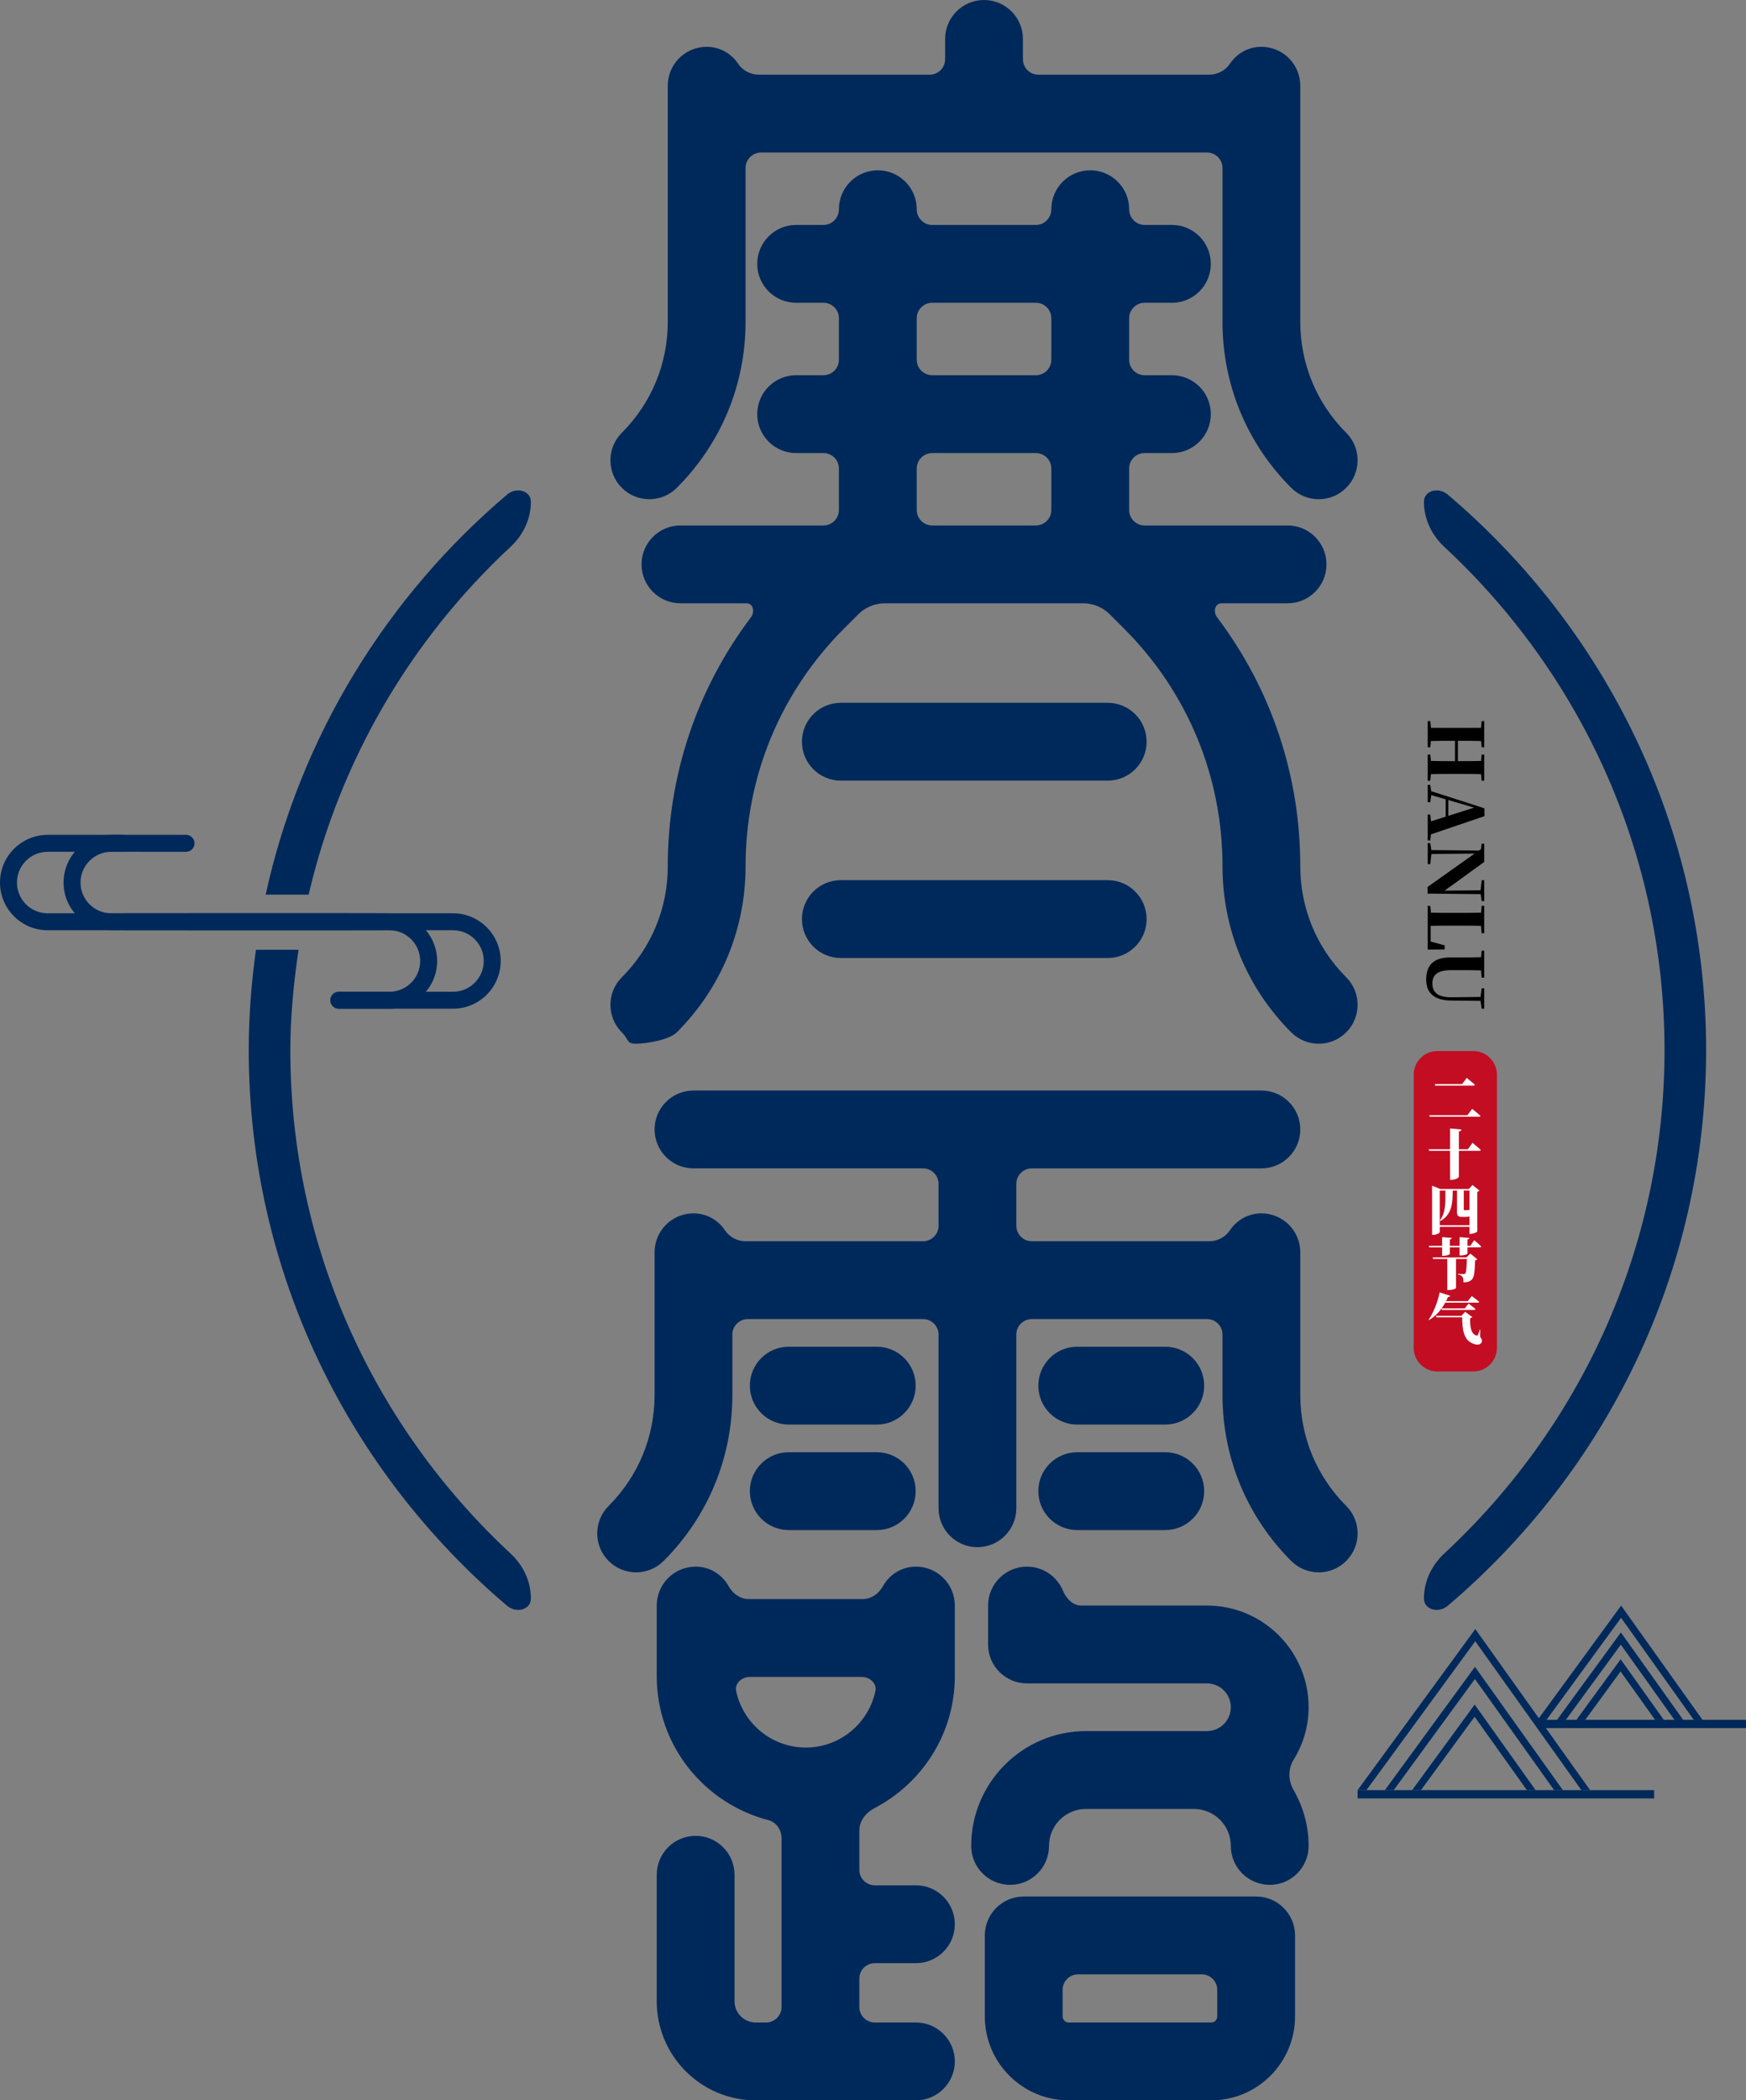
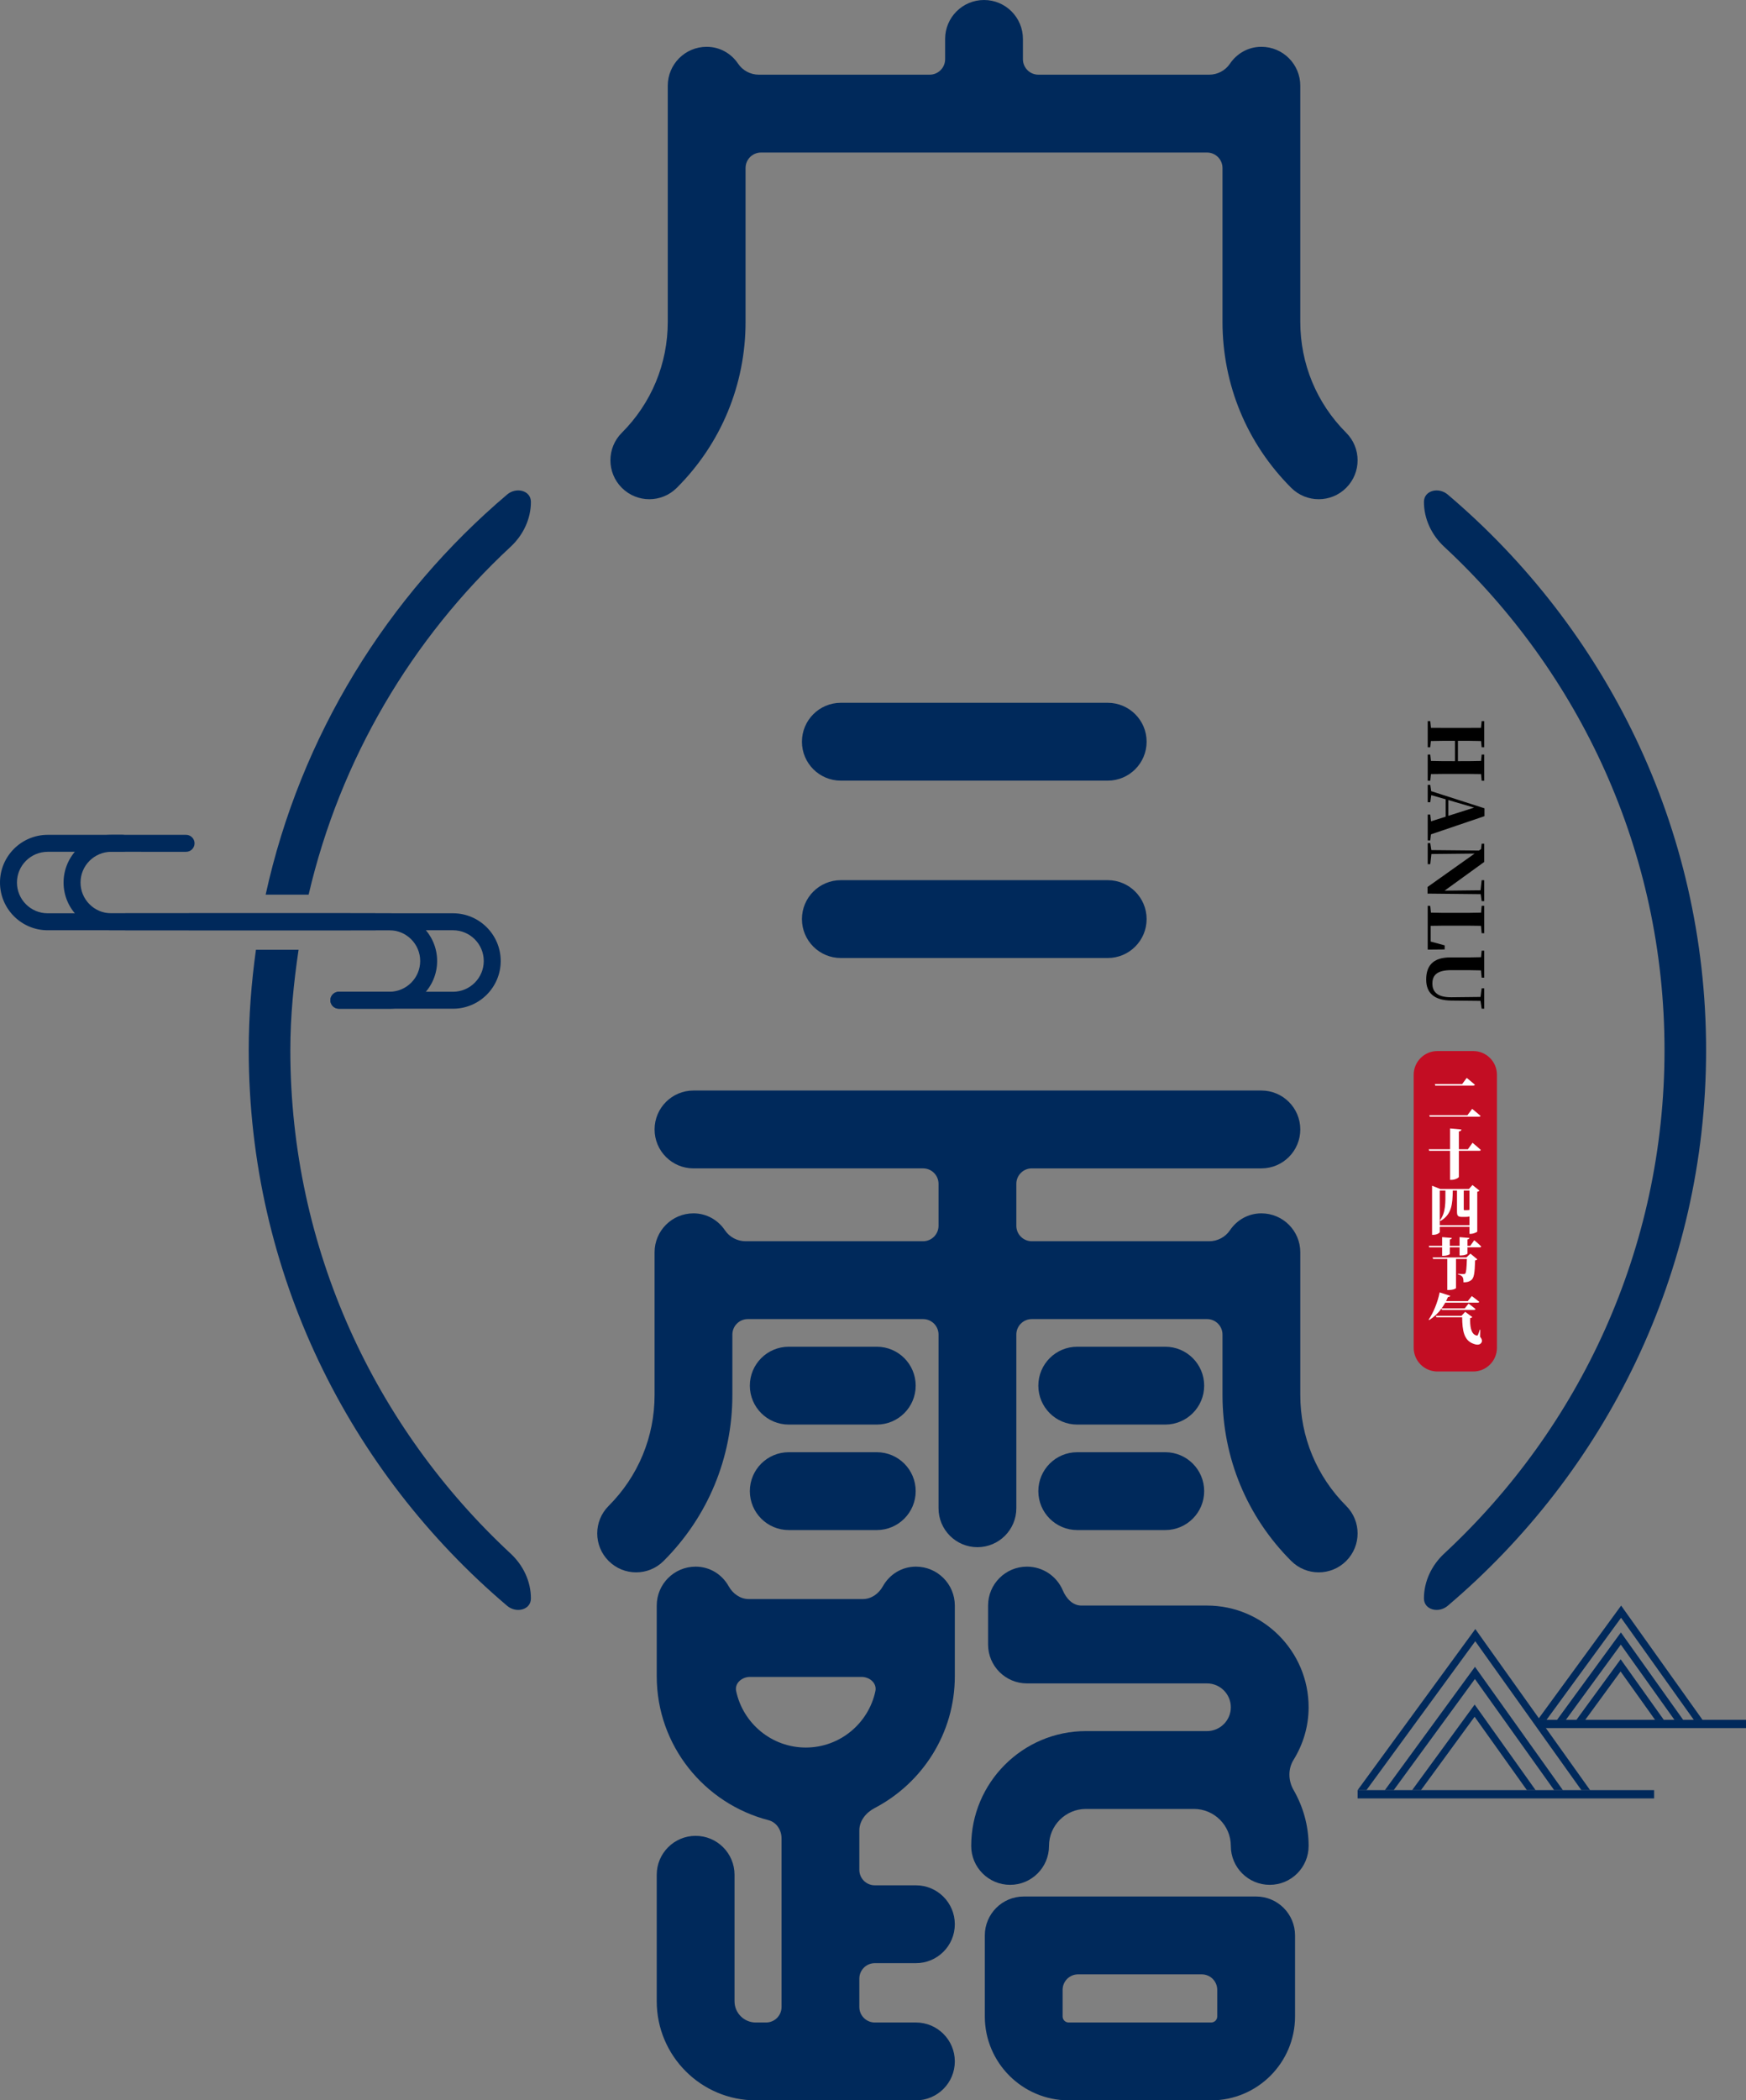
<svg xmlns="http://www.w3.org/2000/svg" version="1.1" id="图层_1" x="0px" y="0px" viewBox="0 0 541.119 650.529" style="enable-background:new 0 0 541.119 650.529;" xml:space="preserve">
  <rect x="0" y="0" width="541.119" height="650.529" fill="#808080" stroke="none" />
  <g>
    <g>
      <g>
        <path style="fill:#00295B;" d="M201.236,154.622c3.08,0,6.169-1.177,8.524-3.533c13.741-13.72,21.304-31.984,21.304-51.413     V52.038c0-2.649,2.147-4.796,4.796-4.796h138.219c2.649,0,4.796,2.147,4.796,4.796v47.638c0,19.437,7.561,37.692,21.293,51.413     c2.355,2.356,5.445,3.533,8.524,3.533c3.088,0,6.178-1.177,8.524-3.533c4.707-4.71,4.707-12.347,0-17.046     c-9.174-9.174-14.233-21.381-14.233-34.367V26.551c0-6.66-5.395-12.055-12.055-12.055c-4.104,0-7.626,2.09-9.752,5.242     c-1.432,2.124-3.85,3.393-6.412,3.393h-52.945c-2.649,0-4.796-2.147-4.796-4.796v-6.281C317.025,5.398,311.629,0,304.969,0     c-6.658,0-12.055,5.398-12.055,12.055v6.281c0,2.649-2.147,4.796-4.796,4.796h-52.947c-2.562,0-4.98-1.269-6.412-3.393     c-2.125-3.153-5.646-5.242-9.752-5.242c-6.658,0-12.055,5.395-12.055,12.055v73.125c0,12.986-5.058,25.184-14.24,34.367     c-4.709,4.698-4.709,12.336,0,17.046C195.068,153.445,198.148,154.622,201.236,154.622z" />
      </g>
      <g>
-         <path style="fill:#00295B;" d="M402.985,268.328c0-28.198-9.054-55-25.77-77.109c-1.269-1.679-0.753-4.358,1.351-4.358h20.483     c6.658,0,12.055-5.398,12.055-12.058c0-6.657-5.397-12.055-12.055-12.055h-44.311c-2.649,0-4.796-2.147-4.796-4.796v-12.831     c0-2.649,2.147-4.796,4.796-4.796h8.465c6.66,0,12.055-5.398,12.055-12.055c0-6.66-5.395-12.058-12.055-12.058h-8.465     c-2.649,0-4.796-2.147-4.796-4.796v-12.84c0-2.649,2.147-4.796,4.796-4.796h8.465c6.66,0,12.055-5.398,12.055-12.058     c0-6.66-5.395-12.055-12.055-12.055h-8.465c-2.669,0-4.796-2.199-4.796-4.868c0-6.66-5.397-12.055-12.055-12.055     c-6.66,0-12.056,5.395-12.056,12.055c0,2.669-2.127,4.868-4.796,4.868h-32.129c-2.669,0-4.796-2.199-4.796-4.868     c0-6.66-5.398-12.055-12.056-12.055S259.997,58.14,259.997,64.8c0,2.669-2.127,4.868-4.796,4.868h-8.465     c-6.658,0-12.055,5.395-12.055,12.055c0,6.66,5.397,12.058,12.055,12.058h8.465c2.649,0,4.796,2.147,4.796,4.796v12.84     c0,2.649-2.147,4.796-4.796,4.796h-8.465c-6.658,0-12.055,5.398-12.055,12.058c0,6.657,5.397,12.055,12.055,12.055h8.465     c2.649,0,4.796,2.147,4.796,4.796v12.831c0,2.649-2.147,4.796-4.796,4.796h-44.319c-6.66,0-12.056,5.398-12.056,12.055     c0,6.66,5.397,12.058,12.056,12.058h20.487c2.104,0,2.621,2.679,1.352,4.358c-16.714,22.107-25.767,48.911-25.767,77.11     c0,12.977-5.058,25.184-14.24,34.367c-4.709,4.71-4.709,12.339,0,17.046c2.355,2.357,1.347,3.533,4.436,3.533     c3.088,0,10.256-1.177,12.611-3.533c13.741-13.741,21.304-31.993,21.304-51.413c0-27.813,10.831-53.948,30.487-73.614     l4.463-4.463c2.167-2.167,5.123-3.391,8.188-3.391h61.527c3.064,0,6.021,1.225,8.188,3.391l4.463,4.463     c19.666,19.666,30.497,45.81,30.497,73.614c0,19.42,7.561,37.684,21.293,51.413c2.355,2.357,5.436,3.533,8.524,3.533     c3.088,0,6.168-1.177,8.524-3.533c4.707-4.707,4.707-12.336,0-17.046C408.043,293.512,402.985,281.316,402.985,268.328z      M284.109,98.576c0-2.649,2.147-4.796,4.796-4.796h32.129c2.649,0,4.796,2.147,4.796,4.796v12.84     c0,2.649-2.147,4.796-4.796,4.796h-32.129c-2.649,0-4.796-2.147-4.796-4.796V98.576z M284.109,145.121     c0-2.649,2.147-4.796,4.796-4.796h32.129c2.649,0,4.796,2.147,4.796,4.796v12.831c0,2.649-2.147,4.796-4.796,4.796h-32.129     c-2.649,0-4.796-2.147-4.796-4.796V145.121z" />
-       </g>
+         </g>
      <g>
        <path style="fill:#00295B;" d="M260.591,241.786h82.712c6.658,0,12.055-5.395,12.055-12.055c0-6.657-5.397-12.055-12.055-12.055     h-82.712c-6.66,0-12.055,5.398-12.055,12.055C248.536,236.391,253.931,241.786,260.591,241.786z" />
      </g>
      <g>
        <path style="fill:#00295B;" d="M260.591,296.723h82.712c6.658,0,12.055-5.395,12.055-12.055s-5.397-12.055-12.055-12.055h-82.712     c-6.66,0-12.055,5.395-12.055,12.055S253.931,296.723,260.591,296.723z" />
      </g>
      <g>
        <path style="fill:#00295B;" d="M402.985,432.056v-44.191c0-6.66-5.395-12.058-12.055-12.058c-4.104,0-7.626,2.091-9.752,5.245     c-1.432,2.125-3.85,3.394-6.412,3.394h-54.99c-2.649,0-4.796-2.147-4.796-4.796v-12.975c0-2.649,2.147-4.796,4.796-4.796h71.153     c6.66,0,12.055-5.398,12.055-12.055c0-6.66-5.395-12.058-12.055-12.058H214.922c-6.66,0-12.055,5.398-12.055,12.058     c0,6.657,5.395,12.055,12.055,12.055h71.153c2.649,0,4.796,2.147,4.796,4.796v12.975c0,2.649-2.147,4.796-4.796,4.796h-54.99     c-2.562,0-4.98-1.269-6.412-3.394c-2.125-3.154-5.647-5.245-9.752-5.245c-6.66,0-12.055,5.398-12.055,12.058v44.191     c0,12.977-5.058,25.184-14.241,34.367c-4.709,4.707-4.709,12.336,0,17.046c2.355,2.354,5.435,3.533,8.524,3.533     c3.088,0,6.168-1.18,8.523-3.533c13.742-13.741,21.304-31.993,21.304-51.413v-18.704c0-2.649,2.147-4.796,4.796-4.796h54.303     c2.649,0,4.796,2.147,4.796,4.796v53.794c0,6.66,5.395,12.058,12.055,12.058s12.055-5.398,12.055-12.058v-53.794     c0-2.649,2.147-4.796,4.796-4.796h54.303c2.649,0,4.796,2.147,4.796,4.796v18.704c0,19.42,7.561,37.681,21.293,51.413     c2.355,2.354,5.436,3.533,8.524,3.533c3.088,0,6.168-1.18,8.524-3.533c4.707-4.71,4.707-12.339,0-17.046     C408.043,457.24,402.985,445.042,402.985,432.056z" />
      </g>
      <g>
        <path style="fill:#00295B;" d="M244.448,441.228h27.284c6.66,0,12.055-5.395,12.055-12.055s-5.395-12.055-12.055-12.055h-27.284     c-6.658,0-12.056,5.395-12.056,12.055S237.79,441.228,244.448,441.228z" />
      </g>
      <g>
        <path style="fill:#00295B;" d="M244.448,473.9h27.284c6.66,0,12.055-5.398,12.055-12.055c0-6.66-5.395-12.055-12.055-12.055     h-27.284c-6.658,0-12.056,5.395-12.056,12.055C232.392,468.502,237.79,473.9,244.448,473.9z" />
      </g>
      <g>
        <path style="fill:#00295B;" d="M333.856,441.228h27.284c6.658,0,12.056-5.395,12.056-12.055s-5.398-12.055-12.056-12.055h-27.284     c-6.66,0-12.056,5.395-12.056,12.055S327.196,441.228,333.856,441.228z" />
      </g>
      <g>
        <path style="fill:#00295B;" d="M333.856,473.9h27.284c6.658,0,12.056-5.398,12.056-12.055c0-6.66-5.398-12.055-12.056-12.055     h-27.284c-6.66,0-12.056,5.395-12.056,12.055C321.8,468.502,327.196,473.9,333.856,473.9z" />
      </g>
      <g>
        <path style="fill:#00295B;" d="M283.863,485.231c-4.457,0-8.222,2.463-10.245,6.082c-1.281,2.292-3.574,3.956-6.199,3.956     h-35.385c-2.625,0-4.918-1.664-6.199-3.956c-2.022-3.619-5.787-6.082-10.245-6.082c-6.658,0-12.056,5.395-12.056,12.055v21.888     c0,21.472,14.755,39.44,34.639,44.583c2.499,0.646,4.042,3.069,4.042,5.651v52.215c0,2.649-2.147,4.796-4.796,4.796h-3.21     c-3.615,0-6.565-2.948-6.565-6.563v-39.191c0-6.657-5.397-12.055-12.055-12.055s-12.056,5.398-12.056,12.055v39.191     c0,16.914,13.761,30.673,30.675,30.673h49.653c6.66,0,12.055-5.395,12.055-12.055c0-6.657-5.395-12.055-12.055-12.055h-12.741     c-2.649,0-4.796-2.147-4.796-4.796v-8.783c0-2.649,2.147-4.796,4.796-4.796h12.741c6.66,0,12.055-5.395,12.055-12.055     s-5.395-12.058-12.055-12.058h-12.741c-2.649,0-4.796-2.147-4.796-4.796v-12.181c0-3.007,2.055-5.543,4.72-6.936     c14.75-7.706,24.872-23.073,24.872-40.845v-21.888C295.918,490.626,290.523,485.231,283.863,485.231z M228.151,523.789     c-0.527-2.47,1.786-4.408,4.312-4.408h34.527c2.526,0,4.839,1.938,4.311,4.408c-2.127,9.967-10.985,17.471-21.571,17.471     C239.138,541.26,230.277,533.757,228.151,523.789z" />
      </g>
      <g>
        <path style="fill:#00295B;" d="M389.301,587.398H317.27c-6.66,0-12.055,5.398-12.055,12.058v25.09     c0,14.326,11.66,25.983,25.984,25.983h44.172c14.325,0,25.986-11.657,25.986-25.983v-25.09     C401.357,592.796,395.959,587.398,389.301,587.398z M377.245,624.546c0,1.036-0.837,1.873-1.874,1.873h-44.172     c-1.036,0-1.875-0.837-1.875-1.873v-8.239c0-2.649,2.147-4.796,4.796-4.796h38.328c2.649,0,4.796,2.147,4.796,4.796V624.546z" />
      </g>
      <g>
        <path style="fill:#00295B;" d="M374.072,497.286h-38.943c-2.69,0-4.695-2.215-5.743-4.693c-1.83-4.327-6.114-7.362-11.109-7.362     c-6.658,0-12.055,5.395-12.055,12.055v12.055c0,6.66,5.397,12.055,12.055,12.055h55.795c4.069,0,7.383,3.317,7.383,7.386     s-3.314,7.383-7.383,7.383h-4.069h-31.306h-2.138c-19.607,0-35.563,15.954-35.563,35.564c0,6.66,5.397,12.055,12.056,12.055     c6.657,0,12.055-5.395,12.055-12.055c0-6.311,5.132-11.455,11.452-11.455h2.138h31.306c6.32,0,11.452,5.135,11.452,11.455     c0,6.66,5.398,12.055,12.056,12.055c6.658,0,12.056-5.395,12.056-12.055c0-6.325-1.729-12.211-4.671-17.333     c-1.66-2.891-1.759-6.486-0.004-9.32c2.94-4.748,4.674-10.304,4.674-16.293C405.567,511.413,391.44,497.286,374.072,497.286z" />
      </g>
    </g>
    <g>
      <path d="M459.003,239.757c-2.387-0.05-4.824-0.05-7.262-0.05h-1.037c-2.387,0-4.804,0-7.222,0.05l-0.212,2.065h-0.796v-8.118    h0.796l0.212,1.974c2.327,0.071,4.764,0.071,7.453,0.071v-6.305c-2.649,0-5.086,0-7.473,0.07l-0.191,1.944h-0.796v-8.118h0.796    l0.212,2.095c2.367,0.02,4.784,0.02,7.222,0.02h1.037c2.437,0,4.855,0,7.242-0.02l0.212-2.095h0.796v8.118h-0.796l-0.191-1.944    c-2.337-0.07-4.754-0.07-7.171-0.07v6.305c2.387,0,4.804,0,7.171-0.071l0.191-1.974h0.796v8.118h-0.796L459.003,239.757z" />
      <path d="M443.271,260.294h-0.796v-7.997h0.796l0.232,2.085l4.532-1.43v-5.389l-4.462-1.289l-0.302,2.196h-0.796v-5.368h0.796    l0.282,1.944l16.508,5.308v2.437l-16.579,5.63L443.271,260.294z M448.851,252.689l8.017-2.548l-8.017-2.347V252.689z" />
      <path d="M459.195,279.098l-0.302-2.155l-16.468-0.171v-2.055l14.584-10.344l-13.386,0.141l-0.353,3.142h-0.796v-6.517h0.796    l0.332,2.155l14.745,0.141l0.655-0.453l0.191-1.662h0.796v5.65l-12.288,8.894l11.16-0.121l0.332-3.122h0.796v6.476H459.195z" />
      <path d="M442.475,294.116v-13.557l0.796,0.03l0.212,2.085c2.347,0.07,4.714,0.07,6.587,0.07h1.672c2.437,0,4.855,0,7.262-0.07    l0.191-2.115h0.796v8.491h-0.796l-0.212-2.296c-2.367-0.05-4.764-0.05-6.869-0.05h-1.521c-2.327,0-4.764,0-7.202,0.05v4.875    l4.341,1.178v1.259L442.475,294.116z" />
      <path d="M459.195,312.417l-0.353-2.417l-9.004-0.091c-5.389-0.07-7.836-2.367-7.836-6.517c0-4.039,1.904-6.849,7.433-6.849h2.558    c2.296,0,4.673,0,7.01-0.071l0.191-2.014h0.796v8.35h-0.796l-0.212-2.256c-2.296-0.071-4.663-0.071-6.99-0.071h-2.206    c-4.291,0-5.862,1.45-5.862,4.15c0,2.719,1.712,4.291,5.963,4.25l8.954-0.101l0.353-2.669h0.796v6.305H459.195z" />
    </g>
    <g>
      <path style="fill:#00295B;" d="M448.647,153.149c-2.756-2.335-7.342-1.298-7.342,2.314c0,5.296,2.414,10.296,6.295,13.899    c41.912,38.906,68.265,94.343,68.265,155.902S489.513,442.261,447.6,481.167c-3.881,3.603-6.295,8.604-6.295,13.899    c0,3.612,4.586,4.65,7.342,2.314c48.903-41.444,80.107-103.139,80.107-172.116S497.55,194.593,448.647,153.149z" />
    </g>
    <g>
      <g>
        <path style="fill:#00295B;" d="M108.503,288.126H14.777C6.629,288.126,0,281.497,0,273.349c0-8.148,6.629-14.776,14.776-14.776     h23.187c1.452,0,2.627,1.176,2.627,2.627s-1.175,2.627-2.627,2.627H14.777c-5.251,0-9.523,4.271-9.523,9.523     s4.271,9.523,9.523,9.523h93.726c1.452,0,2.627,1.175,2.627,2.627C111.13,286.951,109.955,288.126,108.503,288.126z" />
      </g>
      <g>
        <path style="fill:#00295B;" d="M120.701,312.425h-15.685c-1.452,0-2.627-1.175-2.627-2.627s1.175-2.627,2.627-2.627h15.685     c5.251,0,9.523-4.271,9.523-9.523s-4.271-9.523-9.523-9.523H38.965c-1.452,0-2.627-1.175-2.627-2.627     c0-1.452,1.175-2.627,2.627-2.627h81.736c8.148,0,14.776,6.629,14.776,14.776C135.478,305.796,128.849,312.425,120.701,312.425z" />
      </g>
      <g>
        <path style="fill:#00295B;" d="M116.215,288.126H34.479c-8.148,0-14.776-6.629-14.776-14.776c0-8.148,6.629-14.776,14.776-14.776     h23.187c1.452,0,2.627,1.176,2.627,2.627s-1.175,2.627-2.627,2.627H34.479c-5.251,0-9.523,4.271-9.523,9.523     s4.271,9.523,9.523,9.523h81.736c1.452,0,2.627,1.175,2.627,2.627C118.842,286.951,117.667,288.126,116.215,288.126z" />
      </g>
      <g>
        <path style="fill:#00295B;" d="M140.403,312.425h-35.387c-1.452,0-2.627-1.175-2.627-2.627s1.175-2.627,2.627-2.627h35.387     c5.251,0,9.523-4.271,9.523-9.523s-4.271-9.523-9.523-9.523H58.667c-1.452,0-2.627-1.175-2.627-2.627     c0-1.452,1.175-2.627,2.627-2.627h81.736c8.148,0,14.776,6.629,14.776,14.776C155.18,305.796,148.551,312.425,140.403,312.425z" />
      </g>
    </g>
    <g>
      <path style="fill:#00295B;" d="M95.648,277.099c9.802-42.013,31.974-79.319,62.595-107.743c3.882-3.601,6.295-8.6,6.295-13.896    c0-3.612-4.586-4.649-7.342-2.313c-37.177,31.507-64.079,74.735-74.866,123.952H95.648z" />
      <path style="fill:#00295B;" d="M89.979,325.265c0-10.597,1.048-20.922,2.554-31.1H79.321c-1.414,10.175-2.231,20.538-2.231,31.1    c0,68.977,31.204,130.676,80.106,172.118c2.756,2.336,7.342,1.3,7.342-2.313c0-5.296-2.414-10.295-6.295-13.896    C116.331,442.267,89.979,386.827,89.979,325.265z" />
    </g>
    <path style="fill:#C30D23;" d="M456.578,325.538h-11.094c-4.062,0-7.353,3.291-7.353,7.353v84.545c0,4.062,3.291,7.355,7.353,7.355   h11.094c4.062,0,7.353-3.294,7.353-7.355V332.89C463.931,328.829,460.64,325.538,456.578,325.538z" />
    <g>
      <path style="fill:#FFFFFF;" d="M454.786,345.406l1.462-1.955c0,0,1.633,1.291,2.603,2.162c-0.052,0.187-0.254,0.27-0.513,0.27    h-15.223l-0.14-0.477H454.786z M453.152,335.762l1.41-1.908c0,0,1.597,1.281,2.535,2.11c-0.052,0.187-0.254,0.275-0.513,0.275    h-11.77l-0.135-0.477H453.152z" />
      <path style="fill:#FFFFFF;" d="M456.367,353.951c0,0,1.633,1.343,2.567,2.209c-0.052,0.187-0.254,0.275-0.508,0.275h-6.295v8.078    c0,0.259-1.141,0.918-2.245,0.918h-0.477v-8.996h-6.481l-0.14-0.477h6.621v-6.45l3.505,0.327    c-0.036,0.306-0.187,0.524-0.783,0.612v5.512h2.79L456.367,353.951z" />
      <path style="fill:#FFFFFF;" d="M458.509,368.765c-0.119,0.135-0.321,0.285-0.679,0.358v12.315    c-0.016,0.171-1.141,0.716-2.027,0.716h-0.389v-2.178h-9.203v1.618c0,0.285-0.97,0.866-1.991,0.866h-0.394v-15.208l2.572,1.016    h8.846l1.104-1.239L458.509,368.765z M455.413,379.498v-2.722c-0.358,0.104-0.835,0.135-1.431,0.135h-0.814    c-1.431,0-1.618-0.425-1.618-1.732v-6.435h-1.312c-0.067,4.272-0.306,7.352-3.79,9.426l-0.187-0.218    c1.82-2.385,1.716-5.361,1.701-9.209h-1.753v10.754H455.413z M453.645,368.744v0.14v5.662c0,0.207,0.052,0.29,0.254,0.29h0.373    c0.104,0,0.254,0,0.373-0.016c0.088,0,0.306,0,0.394-0.021c0.119-0.016,0.254-0.031,0.373-0.067v-5.989H453.645z" />
      <path style="fill:#FFFFFF;" d="M456.891,384.128c0,0,1.416,1.156,2.162,1.939c-0.031,0.187-0.218,0.27-0.477,0.27h-3.775v1.908    c0,0.238-1.021,0.612-2.058,0.612h-0.394v-2.52h-3.007v2.027c0,0.239-1.021,0.596-2.012,0.596h-0.389v-2.624h-4.013l-0.119-0.472    h4.133v-2.691l2.992,0.254c-0.016,0.223-0.15,0.394-0.591,0.461v1.976h3.007v-2.691l3.028,0.254    c-0.016,0.223-0.15,0.394-0.576,0.461v1.976h0.866L456.891,384.128z M455.719,388.281l2.126,1.768    c-0.119,0.15-0.321,0.27-0.679,0.321c-0.119,4.065-0.342,5.481-1.244,6.16c-0.576,0.425-1.255,0.648-2.364,0.648    c0-0.767-0.052-1.348-0.306-1.685c-0.27-0.358-0.695-0.612-1.395-0.783v-0.187c0.544,0.052,1.431,0.083,1.753,0.083    c0.239,0,0.358-0.031,0.477-0.135c0.321-0.29,0.441-1.685,0.529-4.527h-3.37v9.001c0,0.135-0.798,0.596-2.193,0.596h-0.513v-9.598    h-4.387l-0.156-0.477h10.448L455.719,388.281z" />
      <path style="fill:#FFFFFF;" d="M446.77,405.278c-1.089,1.478-2.364,2.65-3.827,3.573l-0.171-0.119    c1.379-2.027,2.774-5.258,3.401-8.441l3.303,1.058c-0.088,0.218-0.306,0.353-0.716,0.353c-0.187,0.446-0.389,0.887-0.596,1.296    h6.72l1.26-1.566c0,0,1.395,1.006,2.297,1.768c-0.052,0.187-0.239,0.275-0.493,0.275H447.91c-0.358,0.627-0.731,1.224-1.125,1.768    h7.166l1.193-1.478c0,0,1.343,0.985,2.157,1.68c-0.052,0.187-0.239,0.275-0.477,0.275h-9.935L446.77,405.278z M458.716,414.036    c0.56,0.684,0.679,1.193,0.493,1.654c-0.425,0.902-1.395,0.933-2.416,0.56c-3.168-1.006-3.593-4.288-3.64-8.234h-7.98    l-0.156-0.477h7.928l1.141-1.244l2.23,1.654c-0.104,0.135-0.373,0.239-0.679,0.285c-0.088,2.214,0.15,5.004,1.939,5.398    c0.254,0.067,0.373,0.016,0.456-0.171c0.223-0.446,0.394-0.985,0.565-1.618l0.166,0.016L458.716,414.036z" />
    </g>
    <g>
      <polygon style="fill:#00295B;" points="440.384,554.454 457.006,531.725 473.214,554.454 475.914,554.454 457.027,527.949     437.646,554.454   " />
      <polygon style="fill:#00295B;" points="431.934,554.454 457.103,520.029 481.662,554.454 484.362,554.454 458.009,517.504     457.124,516.251 429.196,554.454   " />
      <polygon style="fill:#00295B;" points="423.486,554.454 457.21,508.331 490.101,554.454 492.801,554.454 458.116,505.806     457.232,504.555 420.748,554.454   " />
      <polygon style="fill:#00295B;" points="491.305,532.669 502.251,517.698 512.932,532.669 515.633,532.669 502.271,513.922     488.567,532.669   " />
      <polygon style="fill:#00295B;" points="485.305,532.669 502.326,509.388 518.932,532.669 521.632,532.669 502.348,505.612     482.567,532.669   " />
      <polygon style="fill:#00295B;" points="479.305,532.669 502.401,501.07 524.932,532.669 527.632,532.669 503.307,498.545     502.423,497.292 476.567,532.669   " />
    </g>
    <rect x="420.748" y="554.454" style="fill:#00295B;" width="91.894" height="2.561" />
    <rect x="476.567" y="532.669" style="fill:#00295B;" width="64.552" height="2.561" />
  </g>
</svg>